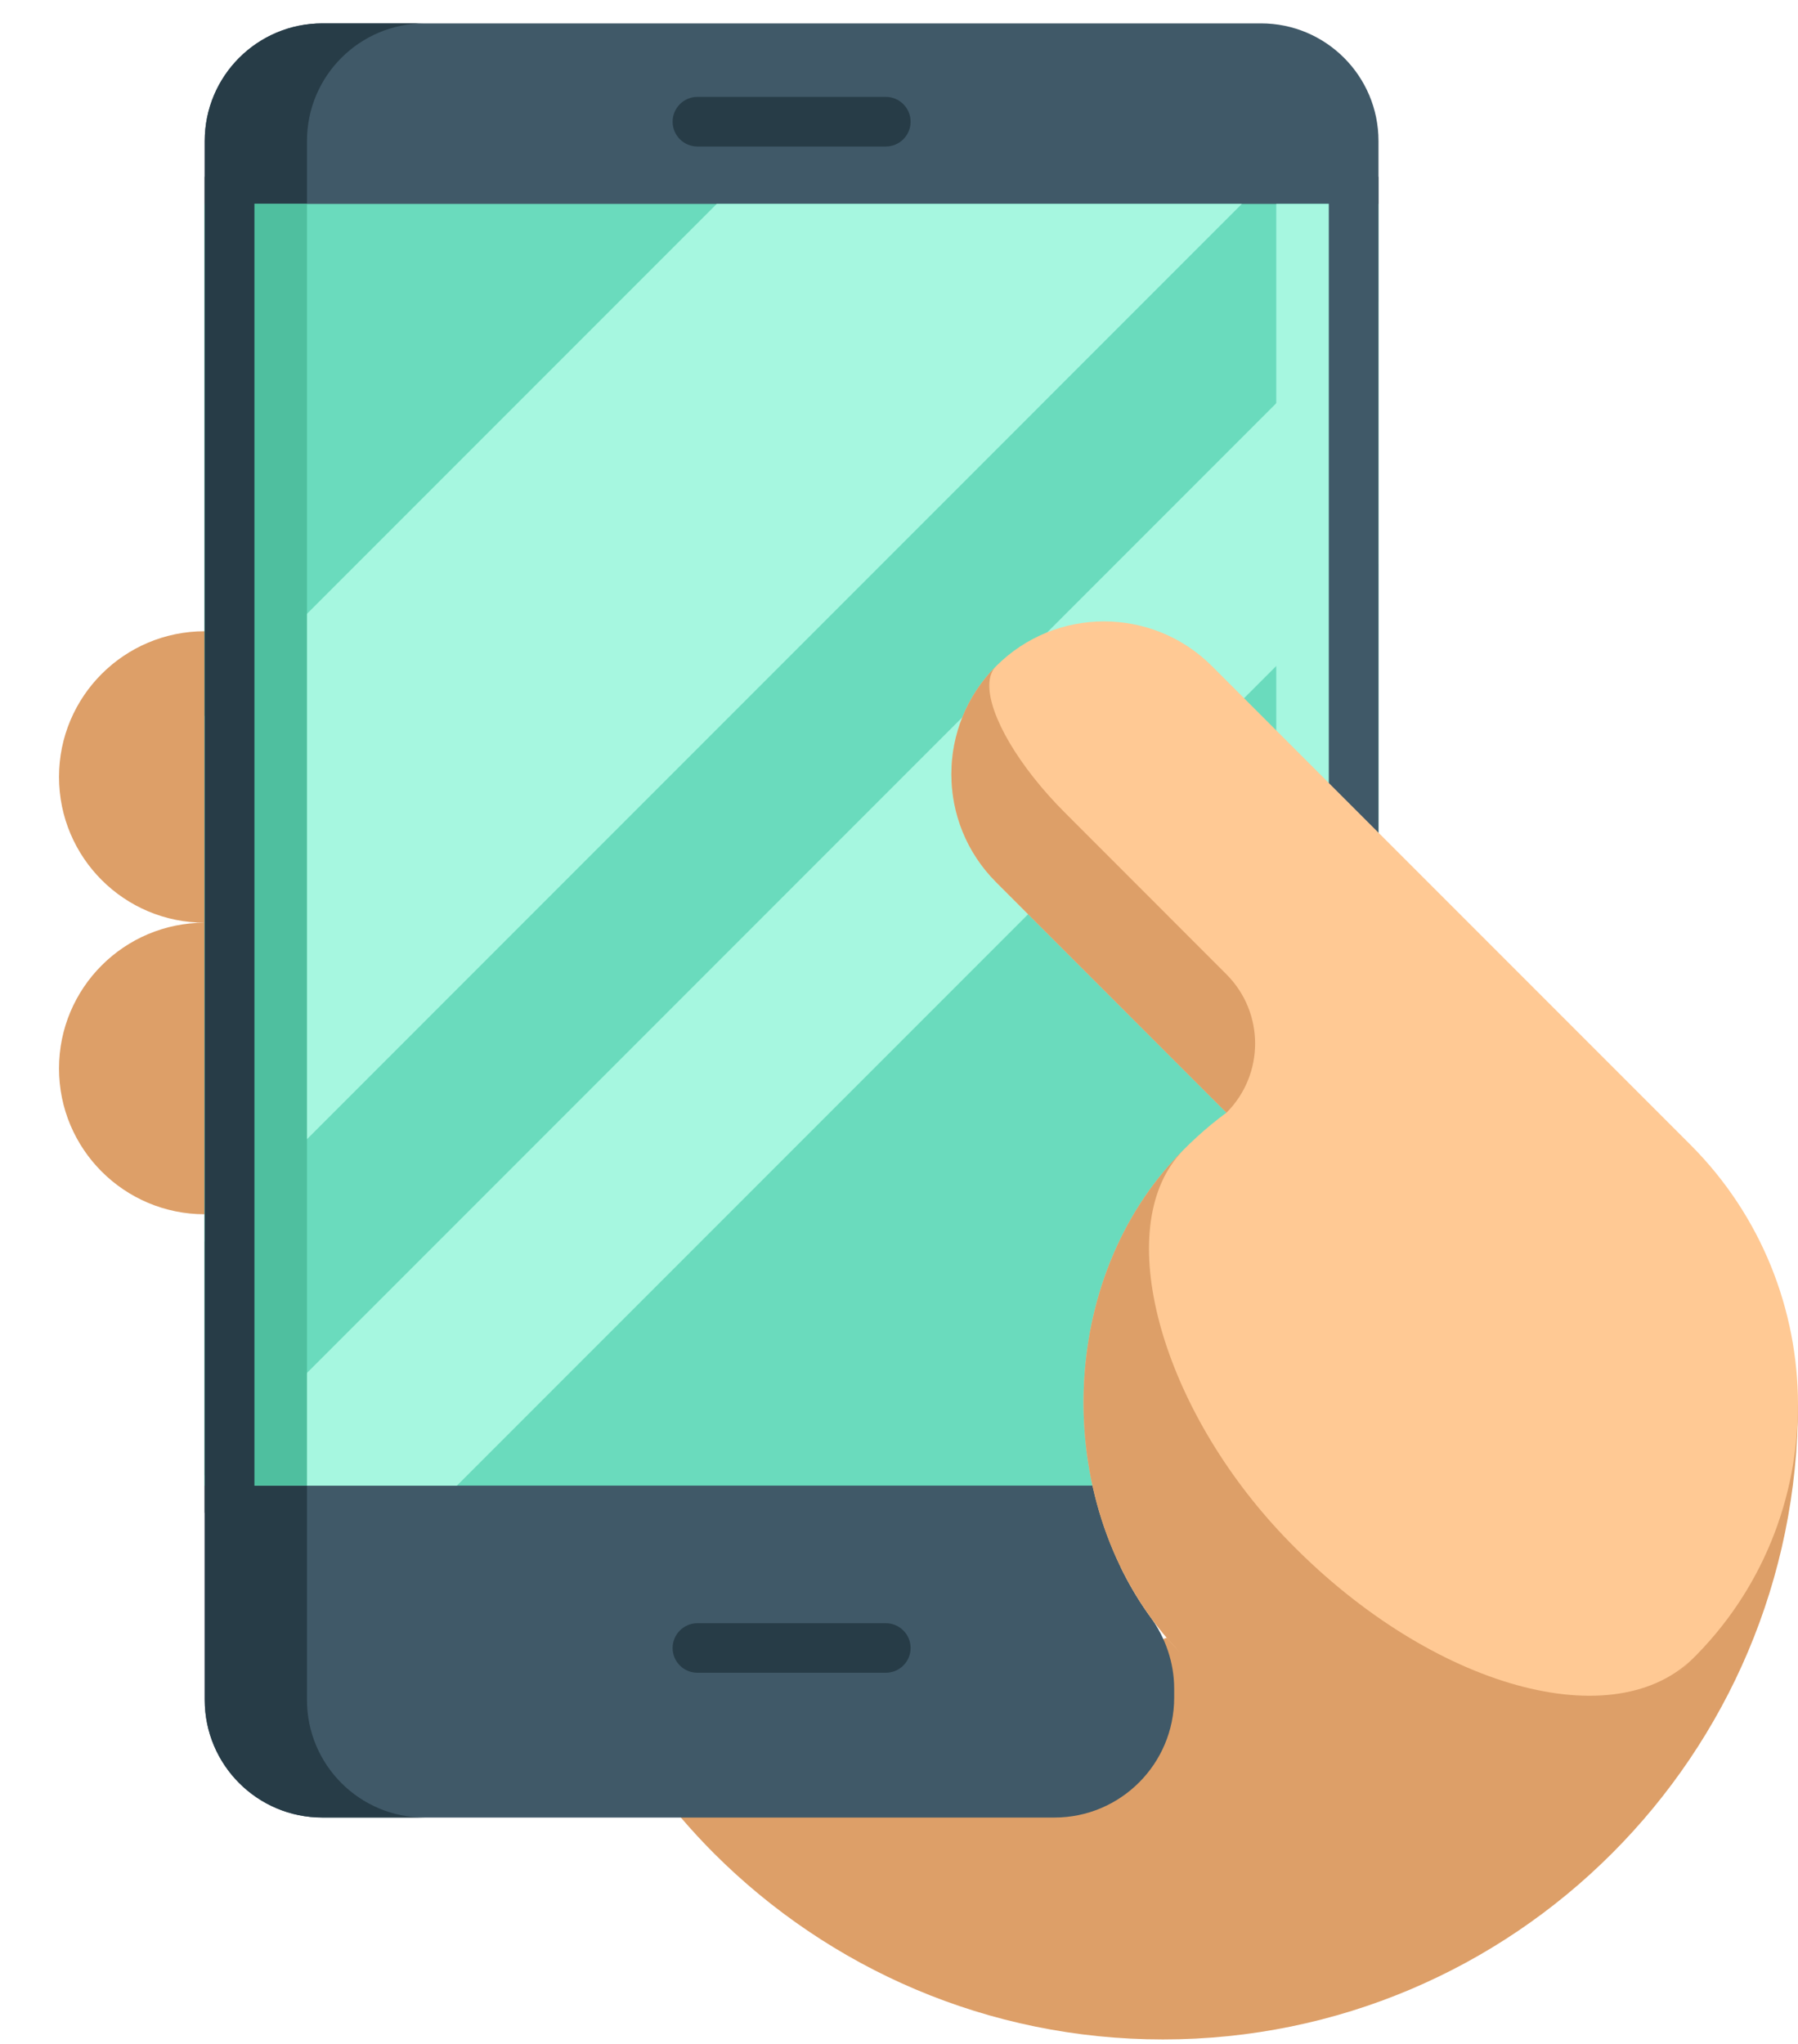
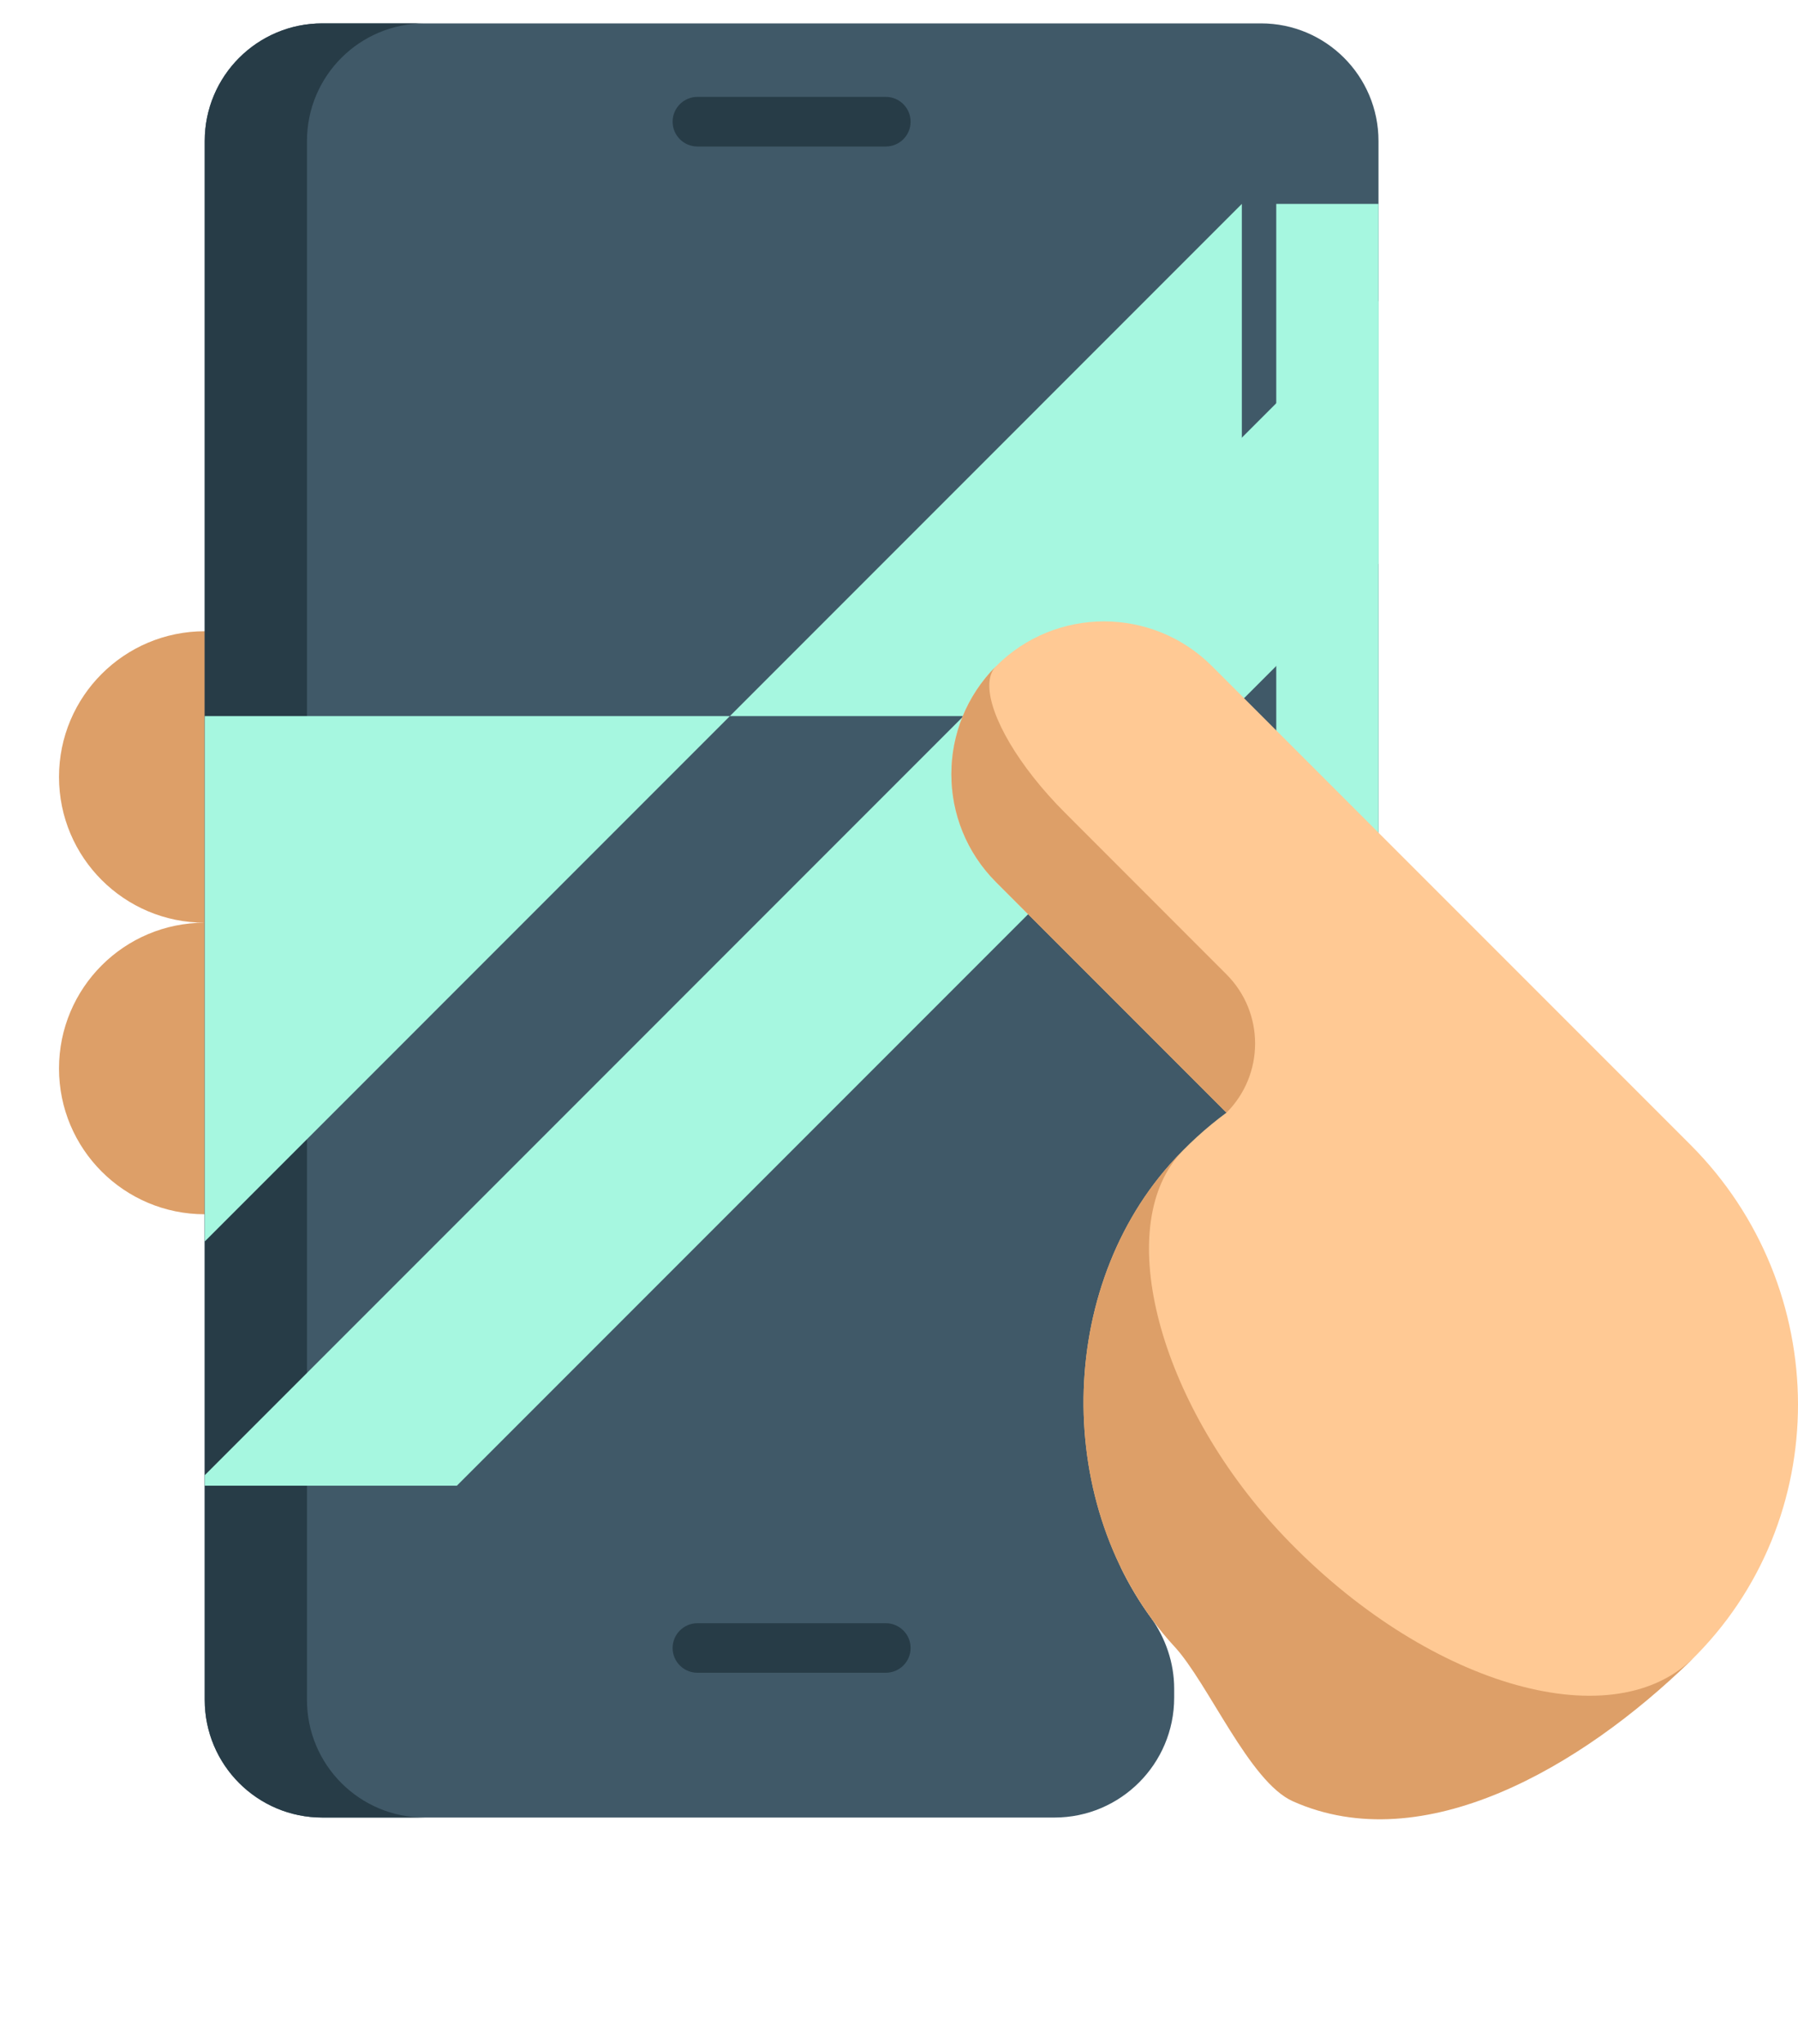
<svg xmlns="http://www.w3.org/2000/svg" width="22" height="25" viewBox="0 0 22 25" fill="none">
  <path d="M2.505 7.721C1.52 7.721 0.722 8.519 0.722 9.503C0.722 10.488 1.52 11.286 2.505 11.286C1.52 11.286 0.722 12.084 0.722 13.069C0.722 14.054 1.52 14.852 2.505 14.852H5.067V7.591L2.505 7.721Z" fill="#DD9F68" />
-   <path d="M8.33 22.23C8.46 22.381 8.595 22.528 8.736 22.669C10.143 24.075 12.085 24.945 14.23 24.945C18.522 24.945 22 21.466 22 17.175" fill="#DD9F68" />
  <path d="M16.867 1.725V19.169H13.713C13.817 19.383 13.938 19.587 14.078 19.779C14.262 20.035 14.367 20.339 14.367 20.655V20.765C14.367 21.574 13.711 22.231 12.902 22.231H3.944C3.149 22.231 2.505 21.586 2.505 20.792V1.725C2.505 0.93 3.149 0.286 3.944 0.286H15.429C16.223 0.286 16.867 0.93 16.867 1.725Z" fill="#405968" />
  <path d="M5.195 22.231H3.944C3.149 22.231 2.505 21.586 2.505 20.792V1.725C2.505 0.93 3.149 0.286 3.944 0.286H5.195C4.4 0.286 3.756 0.93 3.756 1.725V20.792C3.756 21.586 4.4 22.231 5.195 22.231Z" fill="#273C47" />
-   <path d="M2.505 2.494H16.867V18.171H2.505V2.494Z" fill="#6ADBBD" />
-   <path d="M15.195 2.494L2.505 15.185V8.759L8.77 2.494H15.195Z" fill="#A6F7E0" />
+   <path d="M15.195 2.494L2.505 15.185V8.759H15.195Z" fill="#A6F7E0" />
  <path d="M16.867 3.681V6.895L5.59 18.172H2.505V18.044L16.867 3.681Z" fill="#A6F7E0" />
-   <path d="M2.505 2.494H3.756V18.171H2.505V2.494Z" fill="#4FBF9F" />
-   <path d="M2.505 2.162H3.113V18.503H2.505V2.162Z" fill="#273C47" />
  <path d="M15.616 2.494H16.867V18.171H15.616V2.494Z" fill="#A6F7E0" />
-   <path d="M16.259 2.162H16.867V18.503H16.259V2.162Z" fill="#405968" />
  <path d="M12.188 8.148C11.458 8.878 11.458 10.06 12.188 10.79L15.007 13.609C14.759 13.792 14.526 14.003 14.313 14.244C12.885 15.856 12.91 18.549 14.367 20.135C16.059 21.977 18.916 22.037 20.684 20.316C21.566 19.458 22.001 18.318 22 17.175C21.998 16.026 21.557 14.875 20.683 14.001L14.83 8.148C14.1 7.418 12.917 7.418 12.188 8.148Z" fill="#FFC994" />
  <path d="M15.007 13.61L12.188 10.79C11.823 10.425 11.641 9.947 11.641 9.469C11.641 8.991 11.823 8.513 12.188 8.148C12.131 8.205 12.105 8.286 12.105 8.387C12.105 8.753 12.461 9.372 13.034 9.944L15.007 11.918C15.474 12.385 15.474 13.142 15.007 13.61Z" fill="#DD9F68" />
  <path d="M20.733 20.267C20.717 20.284 20.7 20.3 20.684 20.316C19.358 21.607 17.419 22.746 15.819 22.032C15.286 21.794 14.79 20.596 14.367 20.135C12.91 18.549 12.885 15.856 14.313 14.244C14.369 14.181 14.426 14.119 14.485 14.06C14.454 14.092 14.424 14.126 14.396 14.161C13.624 15.117 14.226 17.233 15.711 18.792C17.435 20.601 19.688 21.265 20.702 20.297C20.712 20.288 20.723 20.278 20.733 20.267Z" fill="#DD9F68" />
  <path d="M10.838 20.46H8.534C8.366 20.46 8.23 20.325 8.23 20.157C8.23 19.99 8.366 19.854 8.534 19.854H10.838C11.006 19.854 11.142 19.99 11.142 20.157C11.142 20.325 11.006 20.46 10.838 20.46Z" fill="#273C47" />
  <path d="M10.838 1.792H8.534C8.366 1.792 8.23 1.656 8.23 1.489C8.23 1.321 8.366 1.185 8.534 1.185H10.838C11.006 1.185 11.142 1.321 11.142 1.489C11.142 1.656 11.006 1.792 10.838 1.792Z" fill="#273C47" />
</svg>